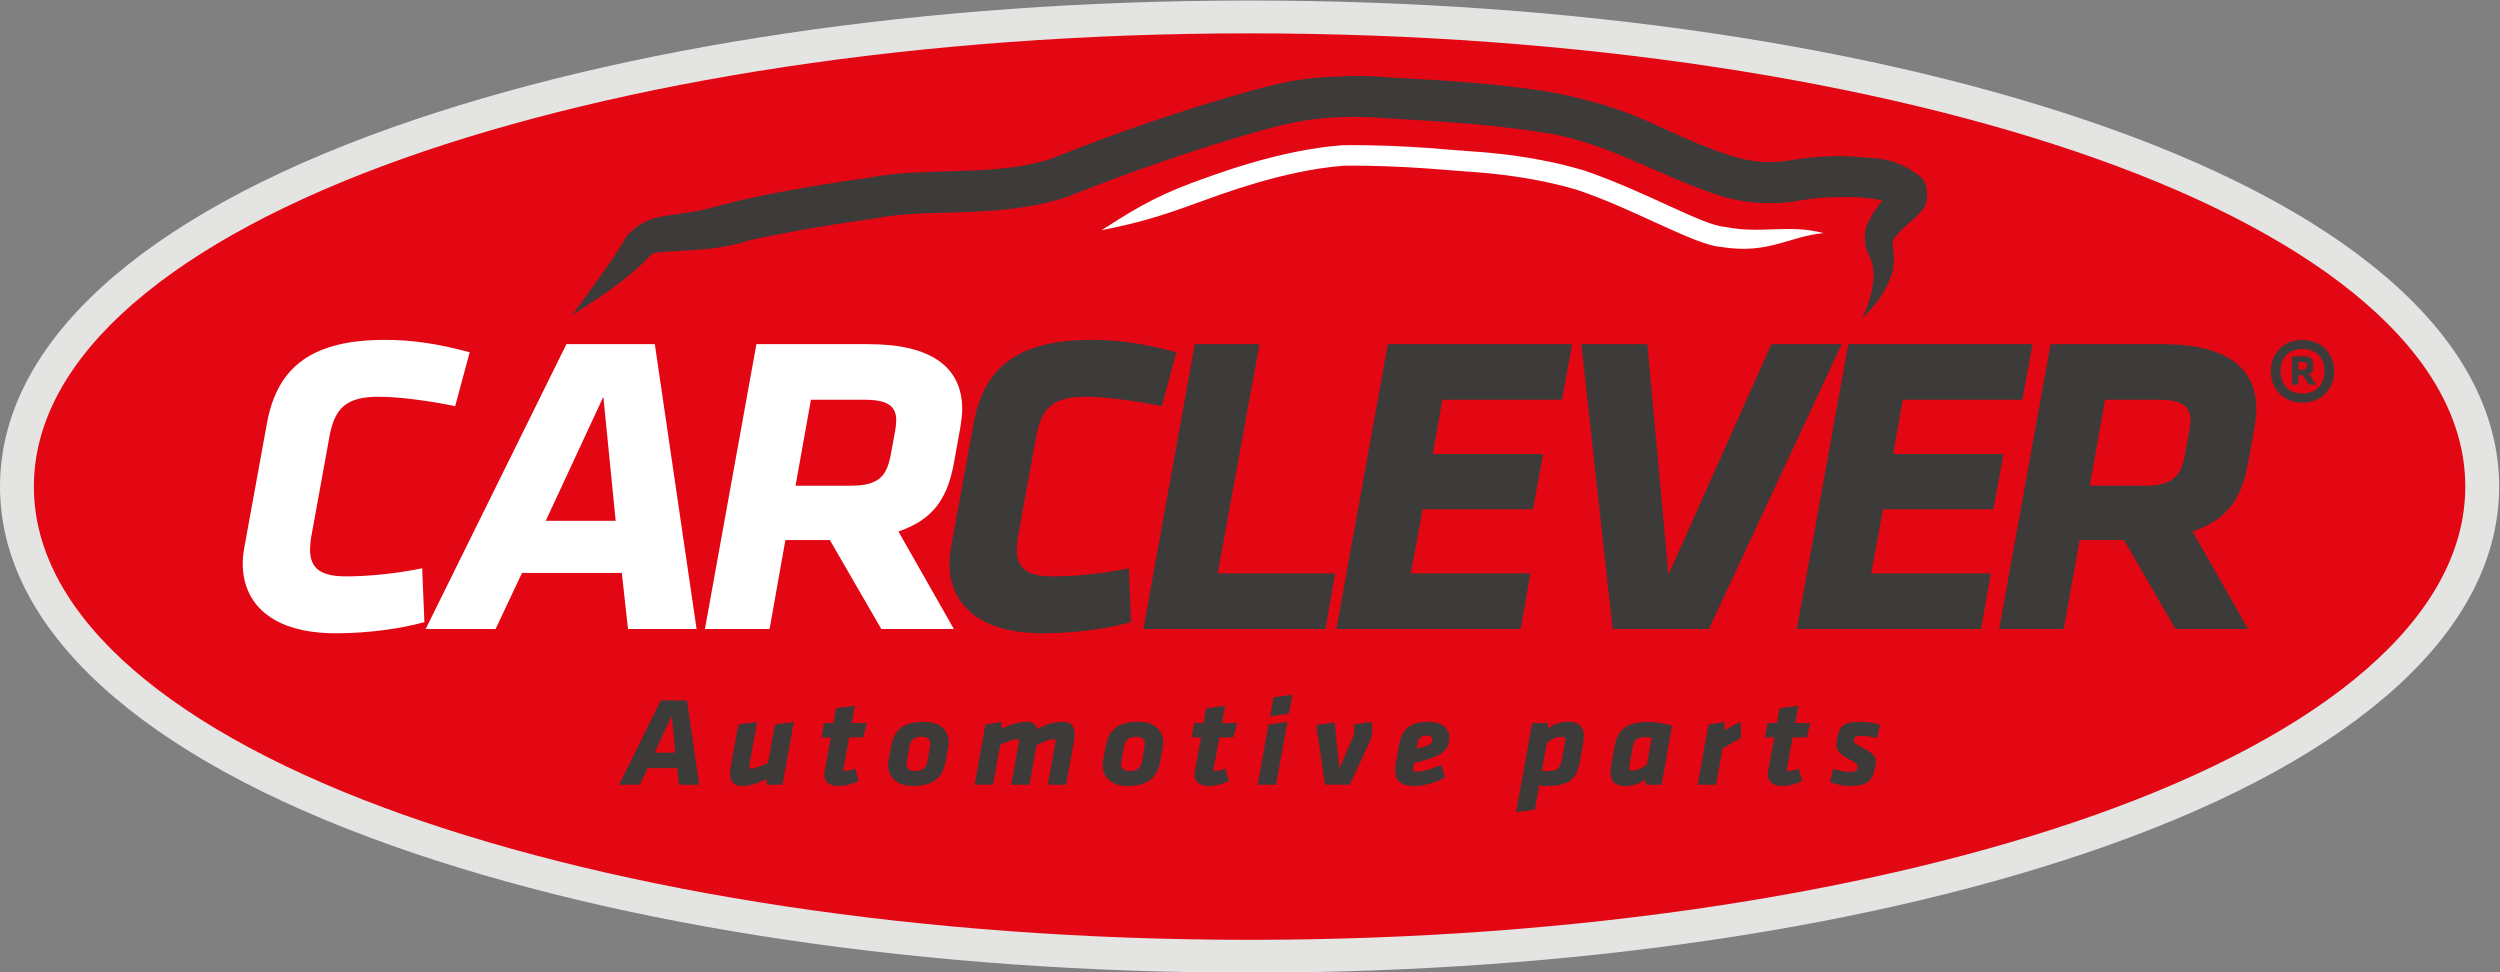
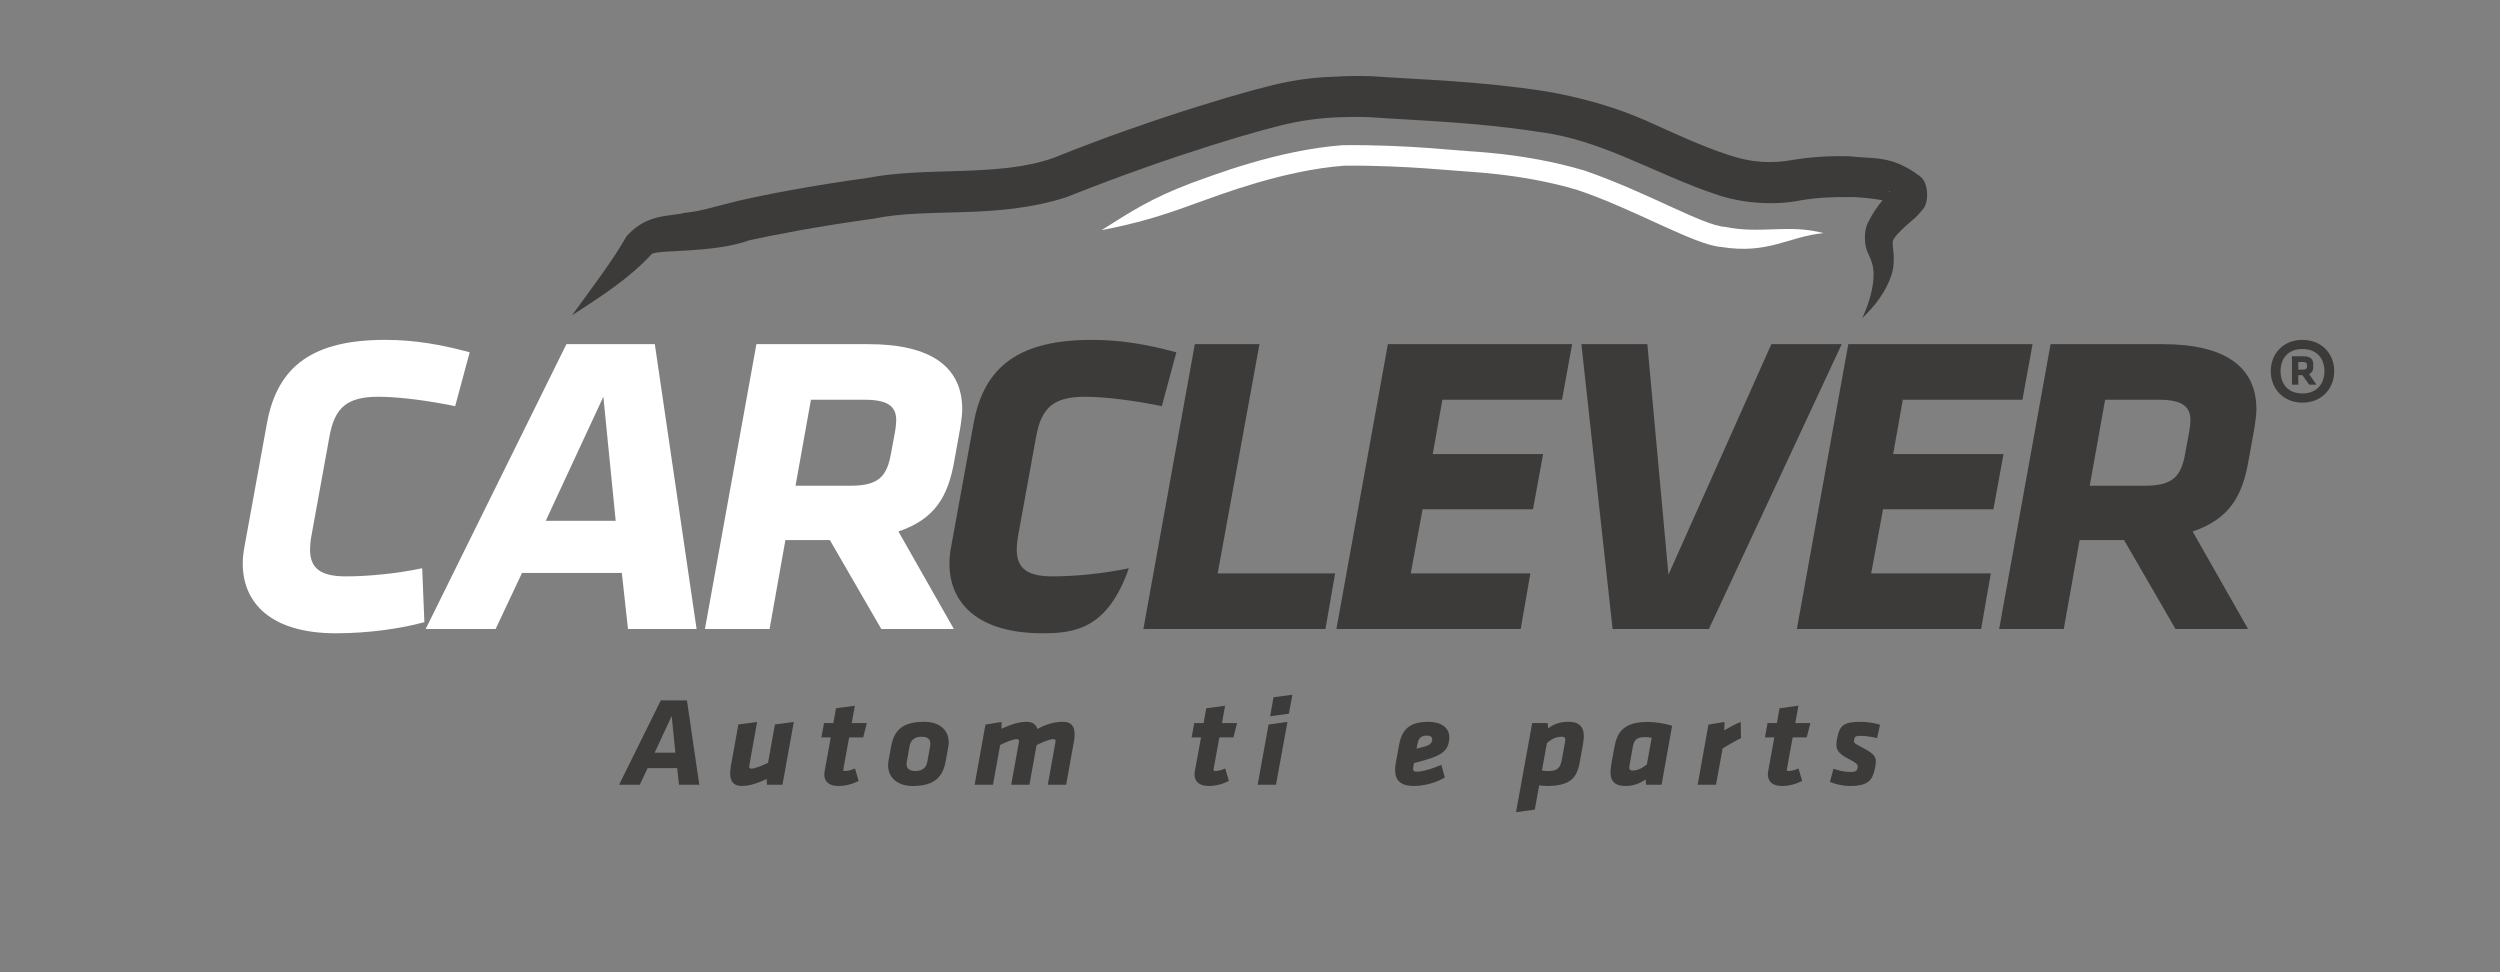
<svg xmlns="http://www.w3.org/2000/svg" xmlns:ns1="http://www.serif.com/" width="100%" height="100%" viewBox="0 0 977 380" version="1.1" xml:space="preserve" style="fill-rule:evenodd;clip-rule:evenodd;stroke-linejoin:round;stroke-miterlimit:2;">
  <rect x="0" y="0" width="977" height="380" fill="#808080" stroke="none" />
  <g transform="matrix(1,0,0,1,-215.143,-2364.34)">
    <g id="Vrstva-1" ns1:id="Vrstva 1" transform="matrix(4.167,0,0,4.167,177.523,-112.717)">
      <g transform="matrix(1,0,0,1,206.63,673.759)">
-         <path d="M0,-67.358C-21.653,-75.037 -50.208,-79.264 -80.417,-79.264C-110.614,-79.264 -139.168,-75.037 -160.82,-67.36C-184.538,-58.949 -197.601,-46.988 -197.601,-33.677C-197.601,-20.37 -184.54,-8.408 -160.821,-0C-139.169,7.678 -110.613,11.906 -80.411,11.906L-80.404,11.906C-50.208,11.906 -21.654,7.678 -0.003,0.002C23.717,-8.408 36.778,-20.371 36.778,-33.679C36.778,-46.988 23.717,-58.949 0,-67.358" style="fill:rgb(228,228,227);fill-rule:nonzero;" />
-       </g>
+         </g>
      <g transform="matrix(1,0,0,1,126.219,682.587)">
-         <path d="M-0.006,-85.012L0.002,-85.012C30.853,-85.012 58.921,-80.527 79.32,-73.294C100.735,-65.7 114.014,-54.829 114.014,-42.508L114.014,-42.506C114.014,-30.183 100.735,-19.314 79.318,-11.719C58.92,-4.487 30.853,0 0.007,0L-0.003,0C-30.852,0 -58.921,-4.487 -79.32,-11.72C-100.735,-19.314 -114.014,-30.183 -114.014,-42.506L-114.014,-42.508C-114.014,-54.829 -100.734,-65.7 -79.319,-73.295C-58.921,-80.527 -30.852,-85.012 -0.006,-85.012Z" style="fill:rgb(227,6,19);fill-rule:nonzero;" />
-       </g>
+         </g>
      <g transform="matrix(1,0,0,1,112.331,610.293)">
        <path d="M0,5.742C3.301,5.095 5.467,4.471 9.114,3.124C11.073,2.431 17.078,0.115 22.756,-0.306C28.37,-0.377 33.898,0.265 33.827,0.192C33.797,0.268 39.216,0.339 44.661,1.979C49.89,3.731 55.677,7.145 58.071,7.308C62.546,8.043 64.426,6.325 67.716,6.015C64.381,5.138 61.888,6.127 58.495,5.433C56.418,5.318 51.134,2.148 45.269,0.141C39.424,-1.602 33.965,-1.633 33.99,-1.718C33.917,-1.647 28.769,-2.301 22.611,-2.23C16.471,-1.767 10.394,0.622 8.389,1.336C4.675,2.741 2.795,3.971 0,5.742" style="fill:white;fill-rule:nonzero;" />
      </g>
      <g transform="matrix(1,0,0,1,31.794,632.861)">
        <path d="M0,14.437C0,13.997 0.042,13.476 0.166,12.833L2.269,1.282C3.258,-4.173 6.682,-6.54 13.364,-6.54C16.126,-6.54 18.602,-6.1 21.283,-5.376L19.922,-0.323C17.612,-0.804 14.725,-1.205 12.746,-1.205C9.817,-1.205 8.62,-0.242 8.125,2.565L6.435,11.871C6.353,12.312 6.311,12.833 6.311,13.114C6.311,14.958 7.384,15.64 9.694,15.64C11.672,15.64 14.353,15.4 16.828,14.878L17.035,19.934C14.848,20.536 11.796,20.977 8.744,20.977C2.682,20.977 0,18.168 0,14.437" style="fill:white;fill-rule:nonzero;" />
      </g>
      <g transform="matrix(1,0,0,1,60.211,636.868)">
        <path d="M0,6.42L6.558,6.42L5.403,-5.212L0,6.42ZM7.135,11.313L-2.227,11.313L-4.702,16.566L-11.26,16.566L1.939,-10.146L10.229,-10.146L14.146,16.566L7.713,16.566L7.135,11.313Z" style="fill:white;fill-rule:nonzero;" />
      </g>
      <g transform="matrix(1,0,0,1,92.958,645.173)">
        <path d="M0,-10.188C0.083,-10.628 0.123,-11.11 0.123,-11.31C0.123,-12.674 -0.742,-13.237 -2.845,-13.237L-7.877,-13.237L-9.321,-5.174L-4.125,-5.174C-1.443,-5.174 -0.742,-6.136 -0.371,-8.181L0,-10.188ZM-6.104,-0.08L-10.271,-0.08L-11.755,8.262L-17.818,8.262L-12.991,-18.45L-2.475,-18.45C3.424,-18.45 6.31,-16.285 6.31,-12.353C6.31,-11.833 6.228,-11.31 6.146,-10.709L5.568,-7.5C4.99,-4.172 3.754,-2.044 0.329,-0.882L5.527,8.262L-1.279,8.262L-6.104,-0.08Z" style="fill:white;fill-rule:nonzero;" />
      </g>
      <g transform="matrix(1,0,0,1,98.071,632.861)">
-         <path d="M0,14.437C0,13.997 0.041,13.476 0.164,12.833L2.268,1.282C3.258,-4.173 6.681,-6.54 13.363,-6.54C16.127,-6.54 18.601,-6.1 21.281,-5.376L19.92,-0.323C17.611,-0.804 14.725,-1.205 12.744,-1.205C9.815,-1.205 8.62,-0.242 8.125,2.565L6.433,11.871C6.351,12.312 6.311,12.833 6.311,13.114C6.311,14.958 7.382,15.64 9.692,15.64C11.672,15.64 14.353,15.4 16.828,14.878L17.034,19.934C14.847,20.536 11.796,20.977 8.743,20.977C2.68,20.977 0,18.168 0,14.437" style="fill:rgb(60,59,58);fill-rule:nonzero;" />
+         <path d="M0,14.437C0,13.997 0.041,13.476 0.164,12.833L2.268,1.282C3.258,-4.173 6.681,-6.54 13.363,-6.54C16.127,-6.54 18.601,-6.1 21.281,-5.376L19.92,-0.323C17.611,-0.804 14.725,-1.205 12.744,-1.205C9.815,-1.205 8.62,-0.242 8.125,2.565L6.433,11.871C6.351,12.312 6.311,12.833 6.311,13.114C6.311,14.958 7.382,15.64 9.692,15.64C11.672,15.64 14.353,15.4 16.828,14.878C14.847,20.536 11.796,20.977 8.743,20.977C2.68,20.977 0,18.168 0,14.437" style="fill:rgb(60,59,58);fill-rule:nonzero;" />
      </g>
      <g transform="matrix(1,0,0,1,121.084,653.436)">
        <path d="M0,-26.714L6.063,-26.714L2.144,-5.215L13.157,-5.215L12.251,0L-4.825,0L0,-26.714Z" style="fill:rgb(60,59,58);fill-rule:nonzero;" />
      </g>
      <g transform="matrix(1,0,0,1,139.189,653.436)">
        <path d="M0,-26.714L17.281,-26.714L16.332,-21.5L5.114,-21.5L4.207,-16.406L14.56,-16.406L13.61,-11.23L3.257,-11.23L2.145,-5.215L13.363,-5.215L12.458,0L-4.827,0L0,-26.714Z" style="fill:rgb(60,59,58);fill-rule:nonzero;" />
      </g>
      <g transform="matrix(1,0,0,1,160.264,626.722)">
        <path d="M0,26.714L-2.928,0L3.259,0L5.239,21.619L14.89,0L21.49,0L9.032,26.714L0,26.714Z" style="fill:rgb(60,59,58);fill-rule:nonzero;" />
      </g>
      <g transform="matrix(1,0,0,1,182.369,653.436)">
        <path d="M0,-26.714L17.283,-26.714L16.333,-21.5L5.114,-21.5L4.208,-16.406L14.56,-16.406L13.61,-11.23L3.259,-11.23L2.146,-5.215L13.365,-5.215L12.458,0L-4.824,0L0,-26.714Z" style="fill:rgb(60,59,58);fill-rule:nonzero;" />
      </g>
      <g transform="matrix(1,0,0,1,214.333,645.173)">
        <path d="M0,-10.188C0.084,-10.628 0.125,-11.11 0.125,-11.31C0.125,-12.674 -0.741,-13.237 -2.845,-13.237L-7.877,-13.237L-9.319,-5.174L-4.125,-5.174C-1.442,-5.174 -0.741,-6.136 -0.371,-8.181L0,-10.188ZM-6.103,-0.08L-10.269,-0.08L-11.755,8.262L-17.815,8.262L-12.992,-18.45L-2.474,-18.45C3.425,-18.45 6.31,-16.285 6.31,-12.353C6.31,-11.833 6.229,-11.31 6.145,-10.709L5.568,-7.5C4.992,-4.172 3.753,-2.044 0.33,-0.882L5.528,8.262L-1.277,8.262L-6.103,-0.08Z" style="fill:rgb(60,59,58);fill-rule:nonzero;" />
      </g>
      <g transform="matrix(1,0,0,1,225.041,630.131)">
        <path d="M0,-1.734L-0.466,-1.734L-0.466,-1.021L0,-1.021C0.25,-1.021 0.351,-1.134 0.351,-1.314L0.351,-1.442C0.351,-1.653 0.234,-1.734 0,-1.734M-0.082,-0.502L-0.466,-0.502L-0.466,0.39L-1.065,0.39L-1.065,-2.27L0.05,-2.27C0.667,-2.27 0.934,-2.011 0.934,-1.506L0.934,-1.248C0.934,-0.941 0.801,-0.713 0.549,-0.599L1.234,0.39L0.549,0.39L-0.082,-0.502ZM-2.133,-0.876C-2.133,0.259 -1.484,1.216 -0.082,1.216C1.318,1.216 1.983,0.259 1.983,-0.876C1.983,-2.011 1.318,-2.951 -0.082,-2.951C-1.484,-2.951 -2.133,-2.011 -2.133,-0.876M-3.05,-0.876C-3.05,-2.512 -1.883,-3.809 -0.082,-3.809C1.735,-3.809 2.9,-2.512 2.9,-0.876C2.9,0.762 1.735,2.075 -0.082,2.075C-1.883,2.075 -3.05,0.762 -3.05,-0.876" style="fill:rgb(60,59,58);fill-rule:nonzero;" />
      </g>
      <g transform="matrix(1,0,0,1,70.424,663.138)">
        <path d="M0,1.897L1.941,1.897L1.599,-1.544L0,1.897ZM2.113,3.346L-0.659,3.346L-1.392,4.901L-3.332,4.901L0.574,-3.004L3.028,-3.004L4.187,4.901L2.283,4.901L2.113,3.346Z" style="fill:rgb(60,59,58);fill-rule:nonzero;" />
      </g>
      <g transform="matrix(1,0,0,1,79.313,664.135)">
        <path d="M0,2.04C-0.013,2.1 -0.025,2.171 -0.025,2.22C-0.025,2.338 0.036,2.396 0.208,2.396C0.525,2.396 1.306,2.063 1.745,1.851L2.392,-1.746L4.162,-1.984L3.1,3.904L1.635,3.904L1.623,3.37C0.695,3.799 -0.037,4.024 -0.72,4.024C-1.501,4.024 -1.808,3.572 -1.808,2.849C-1.808,2.61 -1.782,2.421 -1.745,2.184L-1.038,-1.746L0.72,-1.984L0,2.04Z" style="fill:rgb(60,59,58);fill-rule:nonzero;" />
      </g>
      <g transform="matrix(1,0,0,1,88.665,665.193)">
        <path d="M0,-1.593L-0.526,1.292C-0.538,1.35 -0.55,1.41 -0.55,1.446C-0.55,1.53 -0.5,1.565 -0.379,1.565C-0.086,1.565 0.243,1.446 0.549,1.327L0.89,2.49C0.402,2.752 -0.305,2.967 -1.001,2.967C-1.868,2.967 -2.332,2.562 -2.332,1.874C-2.332,1.791 -2.32,1.707 -2.308,1.625L-1.722,-1.593L-2.601,-1.593L-2.356,-2.934L-1.478,-2.934L-1.234,-4.322L0.536,-4.56L0.243,-2.934L1.659,-2.934L1.318,-1.593L0,-1.593Z" style="fill:rgb(60,59,58);fill-rule:nonzero;" />
      </g>
      <g transform="matrix(1,0,0,1,96.283,666.107)">
        <path d="M0,-1.914C0,-2.34 -0.269,-2.565 -0.83,-2.565C-1.477,-2.565 -1.856,-2.245 -1.954,-1.676L-2.209,-0.239C-2.223,-0.156 -2.233,-0.073 -2.233,-0.002C-2.233,0.413 -1.965,0.65 -1.404,0.65C-0.744,0.65 -0.378,0.33 -0.281,-0.239L-0.024,-1.676C-0.013,-1.759 0,-1.841 0,-1.914M-3.967,0.116C-3.967,-0.015 -3.955,-0.156 -3.931,-0.287L-3.687,-1.628C-3.418,-3.111 -2.673,-3.967 -0.599,-3.967C1,-3.967 1.721,-3.076 1.721,-2.043C1.721,-1.914 1.709,-1.77 1.684,-1.628L1.44,-0.287C1.184,1.101 0.5,2.053 -1.66,2.053C-3.174,2.053 -3.967,1.173 -3.967,0.116" style="fill:rgb(60,59,58);fill-rule:nonzero;" />
      </g>
      <g transform="matrix(1,0,0,1,108.002,666.071)">
        <path d="M0,-1.96C0.013,-2.031 0.025,-2.09 0.025,-2.138C0.025,-2.257 -0.036,-2.305 -0.208,-2.305C-0.525,-2.305 -1.269,-1.996 -1.758,-1.746L-2.429,1.97L-4.137,1.97L-3.429,-1.96C-3.418,-2.031 -3.405,-2.09 -3.405,-2.138C-3.405,-2.257 -3.466,-2.305 -3.637,-2.305C-3.955,-2.305 -4.711,-1.996 -5.175,-1.758L-5.846,1.97L-7.567,1.97L-6.555,-3.669L-5.042,-3.92L-5.053,-3.277C-4.125,-3.704 -3.393,-3.93 -2.708,-3.93C-2.123,-3.93 -1.818,-3.682 -1.684,-3.254C-0.78,-3.764 0.037,-3.93 0.72,-3.93C1.514,-3.93 1.808,-3.49 1.808,-2.755C1.808,-2.553 1.794,-2.328 1.745,-2.09L1.013,1.97L-0.707,1.97L0,-1.96Z" style="fill:rgb(60,59,58);fill-rule:nonzero;" />
      </g>
      <g transform="matrix(1,0,0,1,116.402,666.107)">
-         <path d="M0,-1.914C0,-2.34 -0.268,-2.565 -0.83,-2.565C-1.477,-2.565 -1.854,-2.245 -1.953,-1.676L-2.209,-0.239C-2.222,-0.156 -2.233,-0.073 -2.233,-0.002C-2.233,0.413 -1.964,0.65 -1.403,0.65C-0.744,0.65 -0.378,0.33 -0.28,-0.239L-0.023,-1.676C-0.012,-1.759 0,-1.841 0,-1.914M-3.966,0.116C-3.966,-0.015 -3.955,-0.156 -3.93,-0.287L-3.686,-1.628C-3.417,-3.111 -2.672,-3.967 -0.598,-3.967C1.001,-3.967 1.722,-3.076 1.722,-2.043C1.722,-1.914 1.709,-1.77 1.685,-1.628L1.441,-0.287C1.185,1.101 0.5,2.053 -1.66,2.053C-3.173,2.053 -3.966,1.173 -3.966,0.116" style="fill:rgb(60,59,58);fill-rule:nonzero;" />
-       </g>
+         </g>
      <g transform="matrix(1,0,0,1,123.387,665.193)">
        <path d="M0,-1.593L-0.526,1.292C-0.538,1.35 -0.55,1.41 -0.55,1.446C-0.55,1.53 -0.501,1.565 -0.38,1.565C-0.086,1.565 0.244,1.446 0.549,1.327L0.89,2.49C0.401,2.752 -0.306,2.967 -1.001,2.967C-1.868,2.967 -2.332,2.562 -2.332,1.874C-2.332,1.791 -2.32,1.707 -2.308,1.625L-1.722,-1.593L-2.602,-1.593L-2.357,-2.934L-1.478,-2.934L-1.234,-4.322L0.536,-4.56L0.244,-2.934L1.659,-2.934L1.317,-1.593L0,-1.593Z" style="fill:rgb(60,59,58);fill-rule:nonzero;" />
      </g>
      <g transform="matrix(1,0,0,1,128.465,667.801)">
        <path d="M0,-7.963L1.77,-8.201L1.44,-6.42L-0.317,-6.183L0,-7.963ZM-0.464,-5.411L1.306,-5.65L0.232,0.238L-1.488,0.238L-0.464,-5.411Z" style="fill:rgb(60,59,58);fill-rule:nonzero;" />
      </g>
      <g transform="matrix(1,0,0,1,133.289,662.151)">
-         <path d="M0,5.889L-0.817,0.285L0.902,0.047L1.355,4.358L2.598,1.473C2.709,1.188 2.745,0.951 2.745,0.738C2.745,0.559 2.721,0.392 2.684,0.239L4.358,0C4.405,0.167 4.441,0.416 4.441,0.702C4.441,1.034 4.394,1.413 4.247,1.746L2.33,5.889L0,5.889Z" style="fill:rgb(60,59,58);fill-rule:nonzero;" />
-       </g>
+         </g>
      <g transform="matrix(1,0,0,1,143.348,666.535)">
        <path d="M0,-2.769C0,-2.971 -0.184,-3.101 -0.5,-3.101C-1.124,-3.101 -1.306,-2.757 -1.39,-2.282L-1.465,-1.878C-1.172,-1.949 -1.038,-1.973 -0.683,-2.081C-0.221,-2.211 0,-2.424 0,-2.769M-3.113,-2.211C-2.868,-3.54 -2.257,-4.394 -0.379,-4.394C0.745,-4.394 1.599,-3.92 1.599,-2.947C1.599,-1.82 1,-1.297 -0.463,-0.87C-1.185,-0.656 -1.197,-0.656 -1.708,-0.525L-1.783,-0.123C-1.818,0.092 -1.794,0.283 -1.476,0.283C-0.854,0.283 0.048,-0.015 0.853,-0.36L1.184,0.829C0.463,1.267 -0.672,1.625 -1.721,1.625C-2.954,1.625 -3.48,1.101 -3.48,0.116C-3.48,-0.098 -3.456,-0.336 -3.407,-0.584L-3.113,-2.211Z" style="fill:rgb(60,59,58);fill-rule:nonzero;" />
      </g>
      <g transform="matrix(1,0,0,1,155.811,668.763)">
        <path d="M0,-4.771C0.062,-5.08 -0.024,-5.221 -0.329,-5.221C-0.94,-5.221 -1.377,-4.913 -1.708,-4.627L-2.173,-2.052C-1.977,-2.016 -1.746,-2.005 -1.5,-2.005C-0.61,-2.005 -0.428,-2.468 -0.318,-3.026L0,-4.771ZM-1.634,-6.502L-1.585,-6.004C-1.159,-6.35 -0.549,-6.623 0.305,-6.623C1.601,-6.623 1.917,-5.863 1.686,-4.57L1.405,-3.013C1.16,-1.637 0.795,-0.603 -1.708,-0.603C-1.891,-0.603 -2.269,-0.628 -2.43,-0.665L-2.844,1.616L-4.603,1.852L-3.087,-6.502L-1.634,-6.502Z" style="fill:rgb(60,59,58);fill-rule:nonzero;" />
      </g>
      <g transform="matrix(1,0,0,1,161.842,664.027)">
        <path d="M0,2.256C-0.048,2.567 0.026,2.683 0.331,2.683C0.771,2.683 1.247,2.436 1.638,2.113L2.088,-0.39C1.855,-0.438 1.601,-0.45 1.418,-0.45C0.526,-0.45 0.417,-0.023 0.307,0.535L0,2.256ZM1.563,4.014L1.515,3.514C1.1,3.823 0.478,4.132 -0.376,4.132C-1.671,4.132 -1.928,3.373 -1.696,2.077L-1.415,0.525C-1.169,-0.853 -0.609,-1.876 1.734,-1.876C2.356,-1.876 3.175,-1.767 4.005,-1.518L3.017,4.014L1.563,4.014Z" style="fill:rgb(60,59,58);fill-rule:nonzero;" />
      </g>
      <g transform="matrix(1,0,0,1,172.308,666.532)">
        <path d="M0,-2.873C-0.759,-2.468 -1.039,-2.314 -1.723,-1.898L-2.345,1.508L-4.066,1.508L-3.054,-4.13L-1.539,-4.381L-1.576,-3.596C-1.001,-3.929 -0.54,-4.165 -0.027,-4.381L0,-2.873Z" style="fill:rgb(60,59,58);fill-rule:nonzero;" />
      </g>
      <g transform="matrix(1,0,0,1,177.153,665.193)">
        <path d="M0,-1.593L-0.525,1.292C-0.538,1.35 -0.549,1.41 -0.549,1.446C-0.549,1.53 -0.5,1.565 -0.378,1.565C-0.085,1.565 0.246,1.446 0.549,1.327L0.892,2.49C0.402,2.752 -0.305,2.967 -1,2.967C-1.868,2.967 -2.33,2.562 -2.33,1.874C-2.33,1.791 -2.319,1.707 -2.306,1.625L-1.722,-1.593L-2.6,-1.593L-2.356,-2.934L-1.478,-2.934L-1.232,-4.322L0.538,-4.56L0.246,-2.934L1.66,-2.934L1.319,-1.593L0,-1.593Z" style="fill:rgb(60,59,58);fill-rule:nonzero;" />
      </g>
      <g transform="matrix(1,0,0,1,180.647,662.521)">
        <path d="M0,5.258L0.328,4.024C0.78,4.177 1.293,4.321 1.939,4.321C2.513,4.321 2.55,4.154 2.599,3.88C2.647,3.62 2.476,3.477 1.806,3.132C0.561,2.492 0.512,2.065 0.67,1.198C0.903,-0.049 1.279,-0.381 2.928,-0.381C3.49,-0.381 4.21,-0.261 4.698,-0.108L4.417,1.151C3.98,1.032 3.33,0.937 2.915,0.937C2.403,0.937 2.331,0.996 2.269,1.306C2.219,1.578 2.28,1.638 2.855,1.934C4.222,2.647 4.43,2.896 4.259,3.81C4.014,5.114 3.624,5.639 1.844,5.639C1.293,5.639 0.523,5.483 0,5.258" style="fill:rgb(60,59,58);fill-rule:nonzero;" />
      </g>
      <g transform="matrix(1,0,0,1,186.17,613.321)">
        <path d="M0,-0.804C0.011,-0.924 0.04,-1.004 0.1,-0.966C0.125,-0.983 0.079,-0.91 0,-0.804M2.909,-2.355C0.205,-4.382 -1.432,-3.935 -3.738,-4.223C-4.941,-4.242 -6.687,-4.253 -8.956,-3.886C-10.825,-3.543 -12.703,-3.555 -15.09,-4.361C-17.437,-5.119 -20.077,-6.349 -22.817,-7.584C-25.774,-8.884 -28.992,-9.755 -32.112,-10.3C-38.374,-11.283 -44.22,-11.42 -48.49,-11.725C-49.827,-11.774 -51.002,-11.744 -52.01,-11.682C-54.556,-11.614 -56.588,-11.155 -56.588,-11.155L-56.586,-11.153C-59.005,-10.719 -68.848,-7.898 -78.339,-4.066C-83.5,-2.233 -90.194,-3.274 -95.729,-2.197C-101.168,-1.452 -105.544,-0.582 -107.769,-0.075C-110.032,0.466 -111.251,0.916 -112.932,1.089C-114.482,1.463 -116.479,1.16 -118.376,3.273C-119.778,5.725 -121.517,7.957 -123.497,10.696C-120.629,8.833 -118.157,7.256 -116.032,4.965C-115.523,4.5 -110.353,4.916 -106.854,3.657C-104.766,3.196 -100.441,2.345 -95.172,1.628C-90.09,0.561 -83.649,1.735 -77.118,-0.387C-67.101,-4.386 -58.27,-6.912 -55.916,-7.359L-55.917,-7.361C-55.917,-7.361 -53.609,-7.88 -50.831,-7.896L-50.83,-7.896C-50.187,-7.916 -49.49,-7.918 -48.748,-7.888C-44.451,-7.581 -38.609,-7.418 -32.816,-6.499C-27.006,-5.796 -21.979,-2.597 -16.347,-0.692C-13.623,0.293 -10.416,0.369 -8.247,-0.091C-6.443,-0.394 -4.845,-0.4 -3.833,-0.389C-2.753,-0.42 -1.413,-0.235 -0.586,-0.094C-1.059,0.475 -1.511,1.12 -1.893,1.888C-2.416,2.771 -2.298,4.29 -1.918,4.929C-1.613,5.598 -1.473,5.976 -1.427,6.672C-1.396,7.962 -1.795,9.452 -2.497,10.97C-1.277,9.789 -0.274,8.503 0.254,6.9C0.512,6.142 0.507,5.068 0.381,4.357C0.312,3.633 0.409,3.605 0.698,3.213C1.05,2.824 1.494,2.369 2.064,1.904C2.308,1.689 2.597,1.497 3.13,0.825C3.735,0.329 3.833,-1.69 2.909,-2.355" style="fill:rgb(60,59,58);fill-rule:nonzero;" />
      </g>
    </g>
  </g>
</svg>